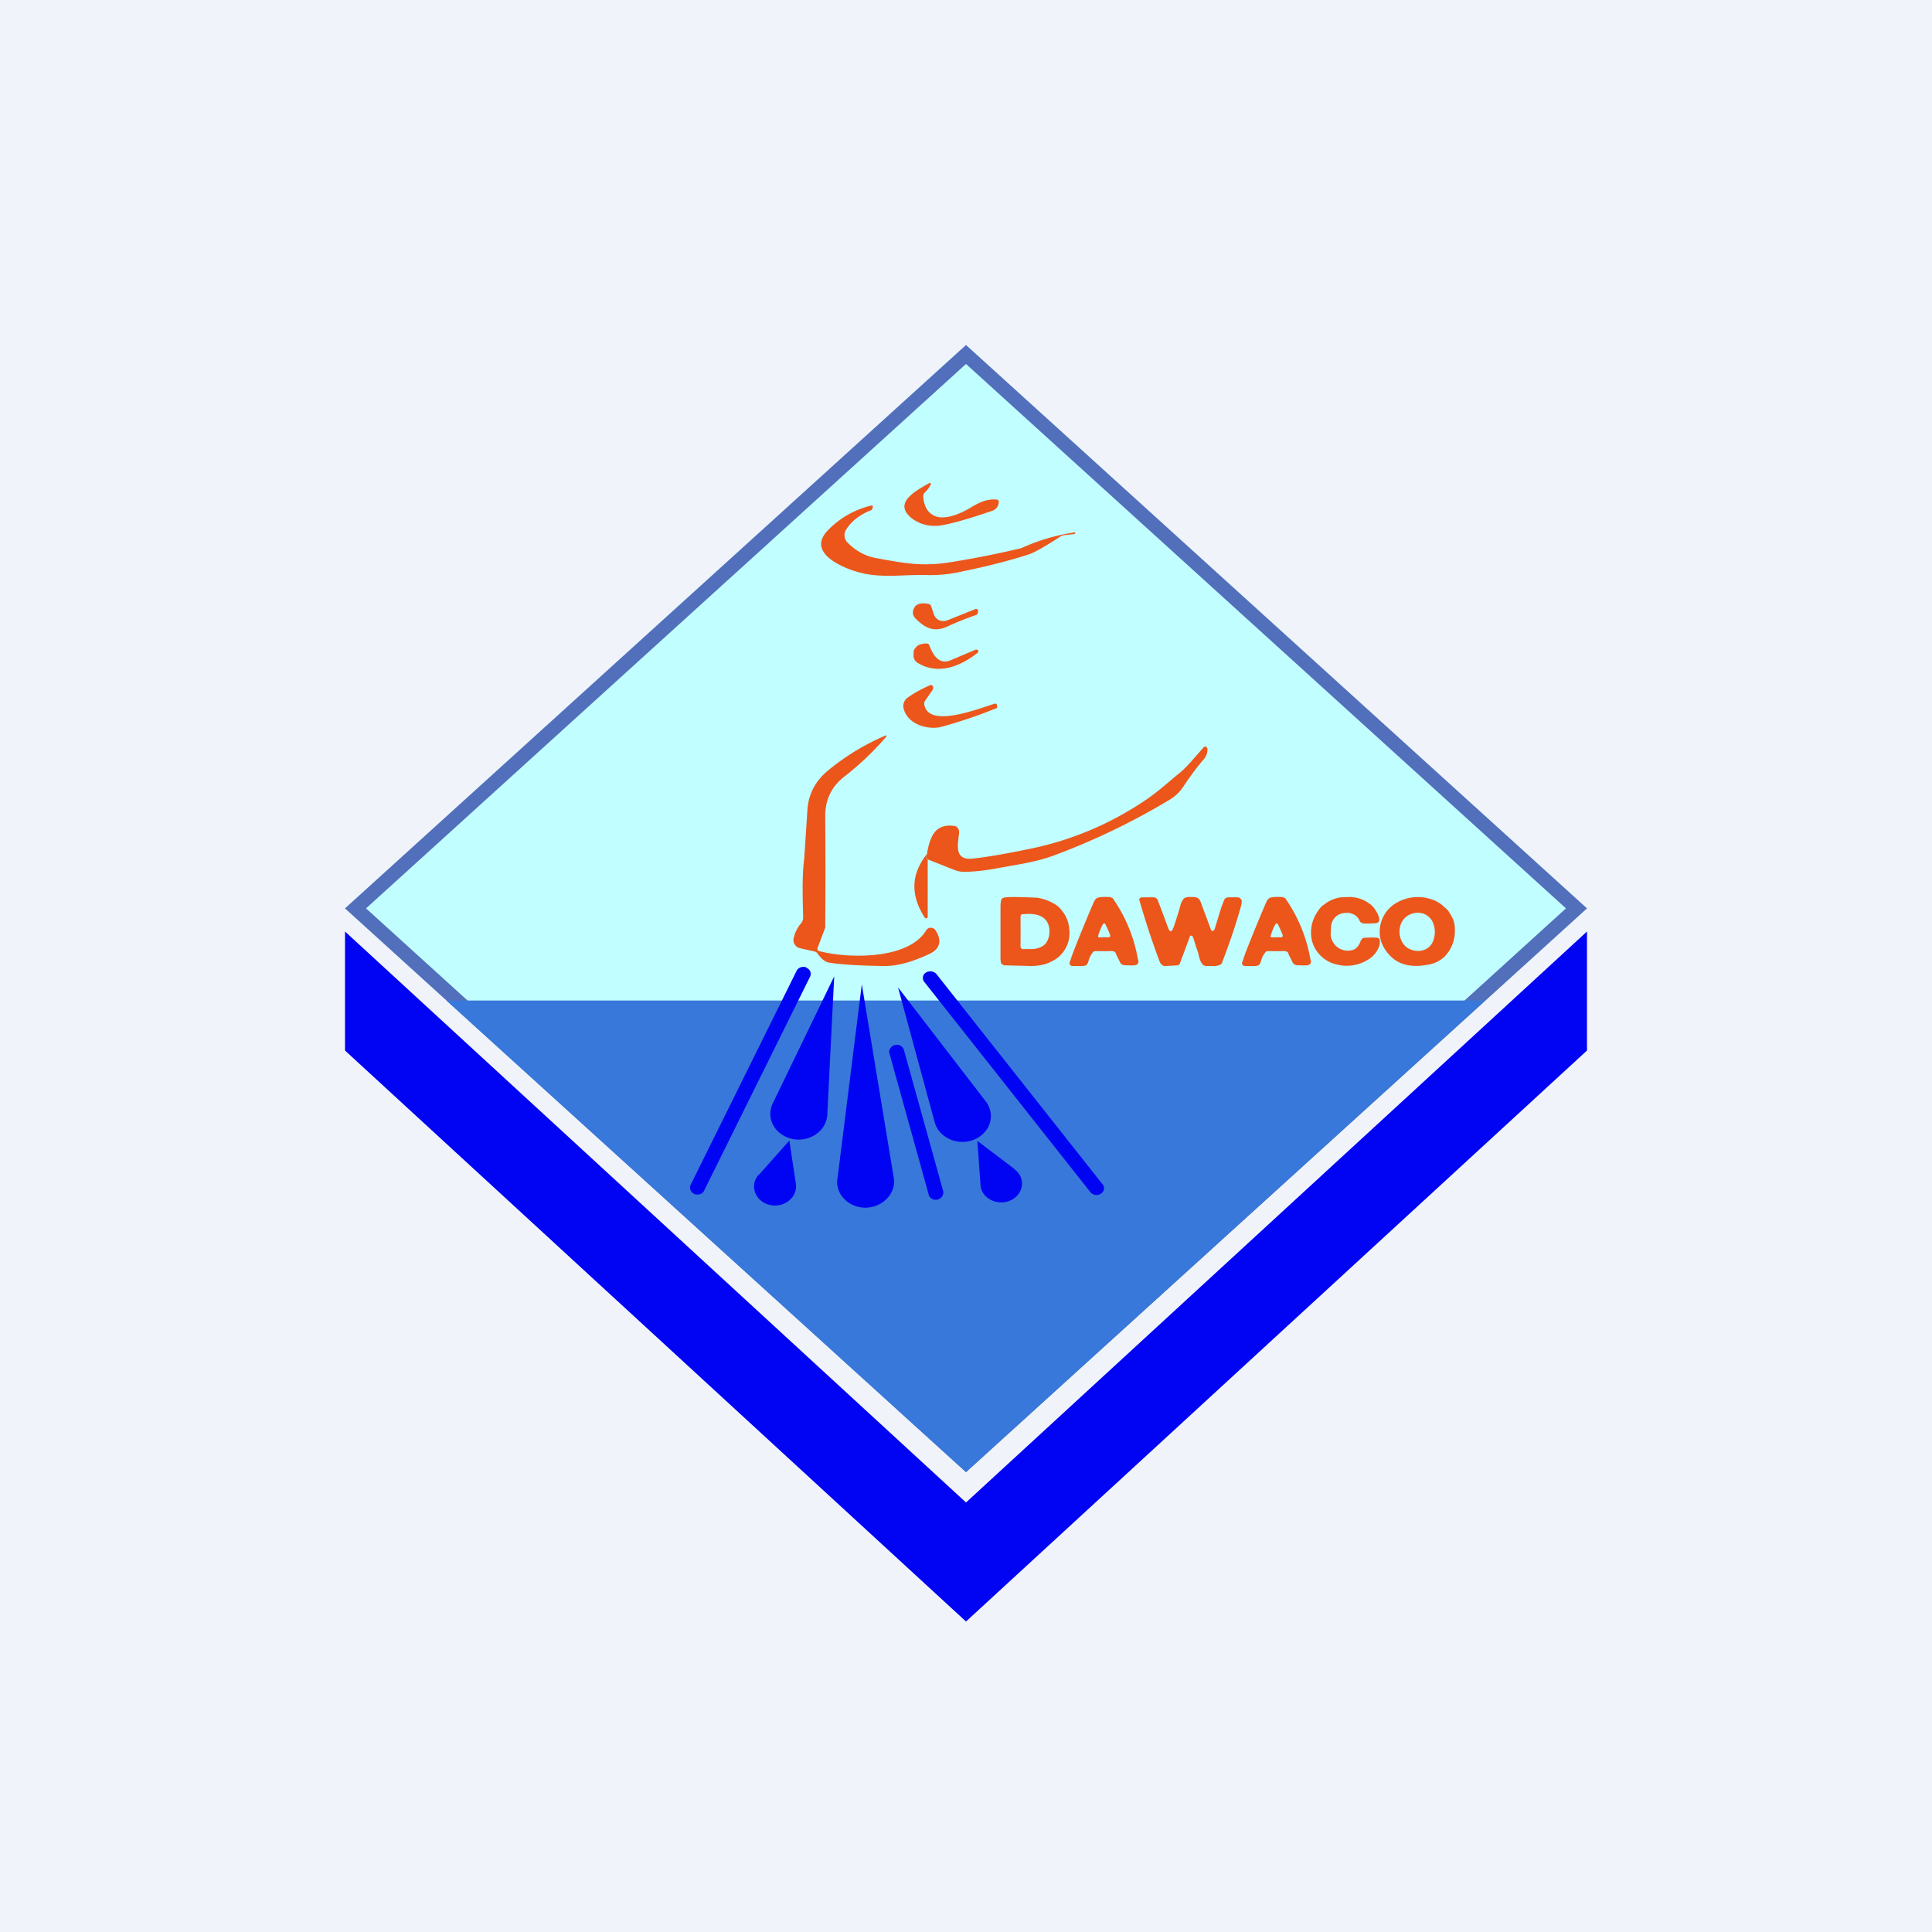
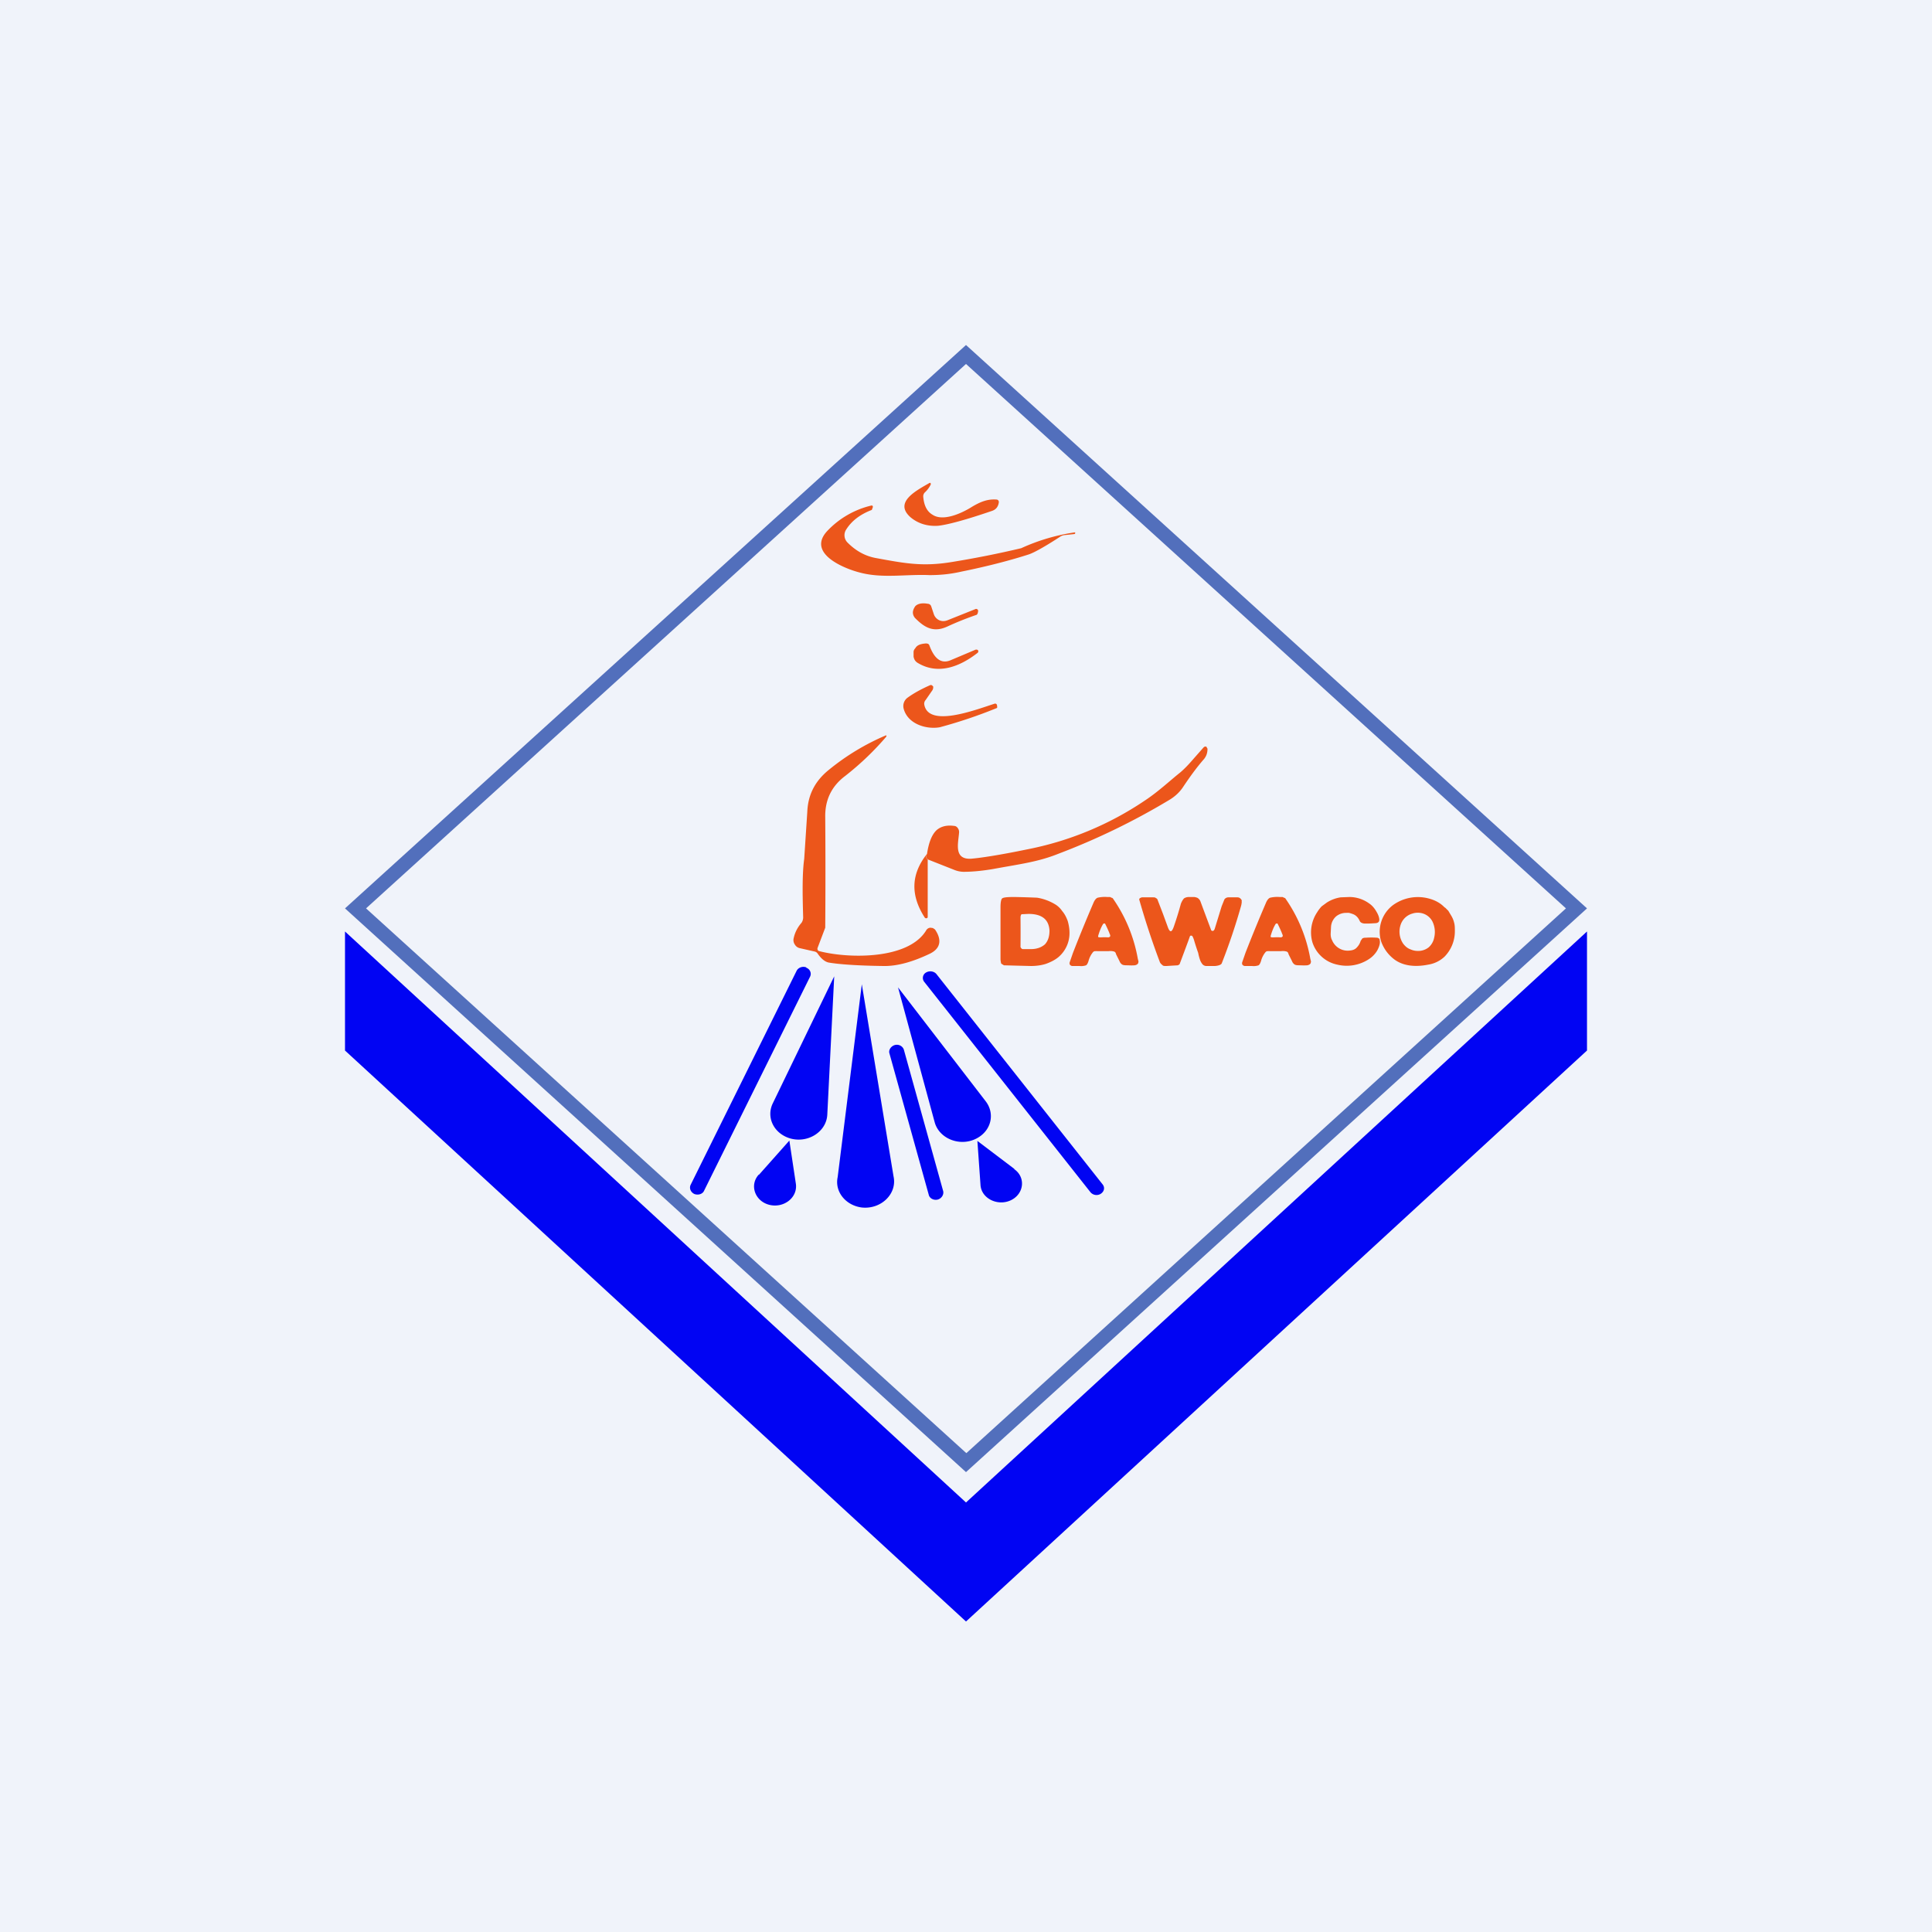
<svg xmlns="http://www.w3.org/2000/svg" width="56" height="56" viewBox="0 0 56 56">
-   <path fill="#F0F3FA" d="M0 0h56v56H0z" />
-   <path d="m28 10 18 16.33-18 16.34-18-16.34L28 10Z" fill="#C1FEFF" />
+   <path fill="#F0F3FA" d="M0 0h56v56H0" />
  <path d="M46 26.33 28 42.67 10 26.33 28 10l18 16.33Zm-35.39 0 17.4 15.79 17.38-15.79L28 10.55 10.61 26.33Z" fill="#526FBC" />
-   <path d="M28 42.67 12.94 29h30.11L28 42.67Z" fill="#3878DA" />
  <path d="M46 30.45 28 47 10 30.45V27l18 16.55L46 27v3.45Z" fill="#0104F3" />
  <path d="M26.98 14.04a.75.75 0 0 1-.17.23.16.16 0 0 0-.05.12c.02.25.1.43.27.53.3.2.83-.03 1.16-.24.24-.14.44-.22.7-.2a.07.07 0 0 1 .05.03.08.08 0 0 1 .01.06c-.02.12-.08.2-.2.24-.76.26-1.28.4-1.56.43-.3.02-.57-.06-.79-.24-.51-.44.16-.78.54-1a.03.03 0 0 1 .03 0l.01.02v.02Z" fill="#EC561B" />
  <path d="m31.14 15.48-.28.03a.28.28 0 0 0-.12.04c-.46.3-.77.47-.92.52-.56.18-1.22.35-1.96.5-.35.08-.65.1-.92.1-.67-.03-1.35.1-2-.07-.45-.11-1.56-.55-.97-1.2a2.57 2.57 0 0 1 1.3-.75l.02.01.01.02v.02l-.03.08c-.34.13-.59.32-.75.58a.3.3 0 0 0 .05.37c.24.24.5.38.79.44.87.16 1.38.26 2.23.12a28.35 28.35 0 0 0 2.01-.4 5.71 5.71 0 0 1 1.56-.46.04.04 0 0 1 0 .04l-.02.01ZM28.35 17.73l-.01.04a.1.1 0 0 1-.03.05 8.93 8.93 0 0 0-.85.34c-.39.18-.65.04-.92-.23a.25.25 0 0 1-.08-.17c0-.07.03-.13.07-.19.07-.07.19-.1.36-.07a.11.11 0 0 1 .1.07l.08.24a.3.3 0 0 0 .16.17c.07.03.15.03.23 0l.8-.32a.06.06 0 0 1 .09.03v.04ZM28.28 18.83h.04l.03.02a.06.06 0 0 1-.01.07c-.51.4-1.14.65-1.73.3a.26.26 0 0 1-.09-.08.3.3 0 0 1-.04-.11v-.13c0-.04.02-.08.05-.11.05-.09.15-.13.32-.14l.05.01a.1.1 0 0 1 .04.05c.1.27.28.58.63.42l.71-.3ZM26.96 19.86a.06.06 0 0 1 .07.02l.02.02c0 .04 0 .08-.04.13l-.18.26a.16.16 0 0 0-.04.13c.12.68 1.47.16 2.03-.02a.06.06 0 0 1 .05 0 .06.06 0 0 1 .03.05v.01a.1.1 0 0 1 0 .06 14 14 0 0 1-1.66.56c-.4.07-.94-.1-1.05-.55a.3.3 0 0 1 .12-.31c.18-.13.4-.25.65-.36ZM25.7 21.34c-.34.4-.74.79-1.2 1.15-.4.3-.59.7-.58 1.2a217.17 217.17 0 0 1 0 3.2l-.22.58a.08.08 0 0 0 .02.09l.03.01c.85.22 2.59.25 3.1-.61a.15.15 0 0 1 .12-.07l.07.01.06.04c.18.26.2.53-.14.7-.5.24-.96.37-1.36.36-.76-.01-1.29-.05-1.58-.1-.1-.02-.21-.1-.32-.26a.14.14 0 0 0-.09-.06l-.44-.1a.22.22 0 0 1-.13-.1.23.23 0 0 1-.04-.16c.03-.16.1-.32.23-.47.03-.04.05-.1.05-.16-.01-.4-.04-1.2.03-1.69l.09-1.37c.02-.5.23-.9.63-1.22a6.82 6.82 0 0 1 1.66-1v.03ZM26.9 24.91c-.06-.03-.07-.08-.03-.16.05-.33.14-.56.28-.69.13-.11.3-.15.51-.12.04 0 .08.03.1.06.03.04.04.08.04.12-.02.31-.17.8.35.77.25-.02.8-.1 1.62-.27a9.25 9.25 0 0 0 3.42-1.42c.38-.25.73-.58 1.02-.81.14-.12.26-.25.38-.39l.3-.34.03-.02h.03c.02 0 .03.02.03.03l.02.03c0 .1-.02.2-.1.3-.22.25-.42.53-.62.83-.09.13-.22.26-.41.37a20 20 0 0 1-3.2 1.55c-.6.24-1.14.3-1.89.44-.3.05-.58.08-.86.08a.77.77 0 0 1-.27-.06l-.76-.3Z" fill="#EC561B" />
  <path d="M26.87 24.75c-.04.08-.03.13.02.16v1.68a.05.05 0 0 1-.07.02.05.05 0 0 1-.02-.02c-.41-.64-.4-1.25.07-1.84Z" fill="#EC561B" />
  <path d="m22.4 31.98 1.78-3.68-.2 4c-.02.52-.6.87-1.13.68-.44-.16-.64-.61-.45-1ZM28.57 31.92l-2.54-3.3 1.06 3.9c.13.5.77.74 1.25.46.4-.23.5-.71.23-1.06ZM22 34.05l.88-.99.19 1.26c.05.4-.36.71-.78.6-.41-.11-.57-.57-.3-.87ZM24.28 34.12l.7-5.59.92 5.57c.11.5-.36.96-.92.9-.47-.06-.79-.46-.7-.88ZM29.4 33.88l-1.07-.81.09 1.27c.02.4.5.63.88.45s.44-.66.1-.9ZM27.34 34.53c.02.1-.05.21-.16.24-.12.03-.24-.04-.26-.14l-1.14-4.1c-.03-.1.05-.21.16-.24.12-.03.23.04.26.14l1.14 4.1Zm4.62-.2c.07.09.05.2-.05.27a.23.23 0 0 1-.3-.04l-4.82-6.1a.18.18 0 0 1 .05-.27c.1-.06.23-.04.3.04l4.82 6.1Zm-8.59-6.28c.11.04.16.16.11.26l-3.07 6.2c-.04.1-.17.14-.28.1-.11-.05-.16-.17-.11-.27l3.07-6.2c.05-.1.18-.14.28-.1Z" fill="#0104F3" />
  <path d="m41.88 26.3.1.1.09.15a.7.7 0 0 1 .08.2c.02.07.02.15.02.25a1.05 1.05 0 0 1-.3.73.89.89 0 0 1-.47.23c-.4.08-.73.03-.97-.14a1.12 1.12 0 0 1-.4-.54.97.97 0 0 1 .34-1.04 1.23 1.23 0 0 1 1.03-.2c.2.05.36.14.48.27Zm-.72.16a.5.5 0 0 0-.22.02.5.5 0 0 0-.34.32.62.62 0 0 0 .07.55c.06.08.13.14.22.17.09.04.18.05.28.04a.5.5 0 0 0 .24-.1.5.5 0 0 0 .16-.28.7.7 0 0 0-.05-.47.47.47 0 0 0-.36-.25Z" fill="#EC561B" />
  <path d="m38.58 26.87-.01.2c0 .06.01.13.04.18a.49.49 0 0 0 .53.3c.1-.01.16-.05.2-.1a.45.45 0 0 0 .1-.18l.05-.07a.2.2 0 0 1 .1-.02 2.36 2.36 0 0 1 .32 0c.01 0 .03 0 .05.02.02 0 .03.02.03.05.02.07 0 .17-.07.3a.76.76 0 0 1-.24.25 1.17 1.17 0 0 1-.92.16.96.96 0 0 1-.72-.65 1.05 1.05 0 0 1 .14-.87.98.98 0 0 1 .13-.17l.15-.11a1.03 1.03 0 0 1 .4-.15l.26-.01a.98.98 0 0 1 .57.19c.09.06.16.15.21.24.06.1.08.18.08.23 0 .07-.05.1-.13.1a5.24 5.24 0 0 1-.19.01h-.09c-.08 0-.14-.03-.16-.08a.4.4 0 0 0-.09-.13.32.32 0 0 0-.12-.07.8.8 0 0 0-.1-.03.4.4 0 0 0-.07 0 .46.46 0 0 0-.3.1.44.44 0 0 0-.15.31ZM37.98 27.79l.02.08-.01.05a.12.12 0 0 1-.04.04.19.19 0 0 1-.06.02 1.48 1.48 0 0 1-.19 0c-.08 0-.13 0-.17-.02a.2.2 0 0 1-.08-.1l-.1-.2c-.01-.05-.03-.07-.06-.08a.41.41 0 0 0-.16-.01H36.83a1.22 1.22 0 0 0-.1 0 .09.09 0 0 0-.05.03.68.68 0 0 0-.13.26c-.02.06-.04.1-.07.12a.43.43 0 0 1-.19.02h-.21a.1.1 0 0 1-.07-.04.1.1 0 0 1 0-.08l.09-.26a45.55 45.55 0 0 1 .59-1.44c.04-.1.09-.15.13-.16a.9.9 0 0 1 .27-.02h.07c.01 0 .03 0 .05.02.03 0 .05.02.06.04a4.38 4.38 0 0 1 .71 1.73Zm-1.07-.62a1.94 1.94 0 0 1 .22 0l.03-.01.02-.02v-.03a.17.17 0 0 0-.02-.05l-.01-.03a3.73 3.73 0 0 0-.12-.26.04.04 0 0 0-.03 0c-.01 0-.02 0-.03.02-.05.08-.1.2-.14.34v.03l.04.01h.04ZM33.1 26.01h.3c.05 0 .09 0 .1.02.03.01.05.03.06.07l.15.39.15.41c.06.14.11.12.17-.06a9.88 9.88 0 0 0 .2-.65c.03-.07.06-.12.09-.15.03-.02.08-.04.14-.04a3.06 3.06 0 0 0 .16 0c.05.01.09.02.11.04a.2.2 0 0 1 .07.1 216.63 216.63 0 0 0 .31.83c.02.01.04.02.05.01.02 0 .04-.03.05-.06l.2-.65.08-.2a.14.14 0 0 1 .12-.06h.25a.16.16 0 0 1 .06.01l.03.02.02.02.02.03a.1.1 0 0 1 0 .04.1.1 0 0 1 0 .04.6.6 0 0 1-.02.1 17.7 17.7 0 0 1-.56 1.66c-.03.04-.09.06-.19.07h-.26a.15.15 0 0 1-.12-.07.42.42 0 0 1-.05-.09 1.4 1.4 0 0 1-.06-.22 6.54 6.54 0 0 1-.12-.37.6.6 0 0 0-.04-.1c-.01-.02-.02-.03-.04-.03s-.03 0-.04.02l-.05.14a89.07 89.07 0 0 1-.25.67.3.3 0 0 1-.05.03 54.79 54.79 0 0 0-.33.02c-.06 0-.1 0-.12-.03a.21.21 0 0 1-.07-.08 22.96 22.96 0 0 1-.6-1.82c0-.03.04-.05.08-.06ZM32.98 27.79l.02.08-.01.05a.12.12 0 0 1-.04.04.19.19 0 0 1-.06.02 1.48 1.48 0 0 1-.19 0c-.08 0-.13 0-.17-.02a.2.2 0 0 1-.08-.1l-.1-.2c-.01-.05-.03-.07-.06-.08a.41.41 0 0 0-.16-.01H31.83a1.22 1.22 0 0 0-.1 0 .09.09 0 0 0-.05.03.68.68 0 0 0-.13.26c-.02.06-.04.1-.07.12a.43.43 0 0 1-.19.02h-.21a.1.1 0 0 1-.07-.04.1.1 0 0 1 0-.08l.09-.26a45.55 45.55 0 0 1 .59-1.44c.04-.1.09-.15.13-.16a.9.9 0 0 1 .27-.02h.07c.01 0 .03 0 .05.02.03 0 .05.02.06.04a4.38 4.38 0 0 1 .71 1.73Zm-1.07-.62a1.94 1.94 0 0 1 .22 0l.03-.01.02-.02v-.03a.17.17 0 0 0-.02-.05l-.01-.03a3.73 3.73 0 0 0-.12-.26.04.04 0 0 0-.03 0c-.01 0-.02 0-.03.02-.05.08-.1.2-.14.34v.03l.04.01h.04ZM29 27.8v-1.5c0-.15.02-.24.05-.26.04-.03.15-.04.35-.04a27.38 27.38 0 0 1 .66.02 1.46 1.46 0 0 1 .52.19c.07.04.15.11.21.2.07.08.12.18.16.29.03.11.05.22.05.34a.91.91 0 0 1-.33.71c-.1.08-.22.14-.36.19-.13.04-.27.06-.43.06a214.1 214.1 0 0 1-.78-.02 2.44 2.44 0 0 1-.08-.05.82.82 0 0 1-.02-.12Zm.89-.29c.16 0 .3-.05.4-.14.09-.1.13-.23.13-.4-.02-.32-.22-.48-.61-.48l-.2.01c-.02.02-.03.05-.03.1a40.36 40.36 0 0 1 0 .85c.02.04.04.06.07.06h.24Z" fill="#EC561B" />
</svg>